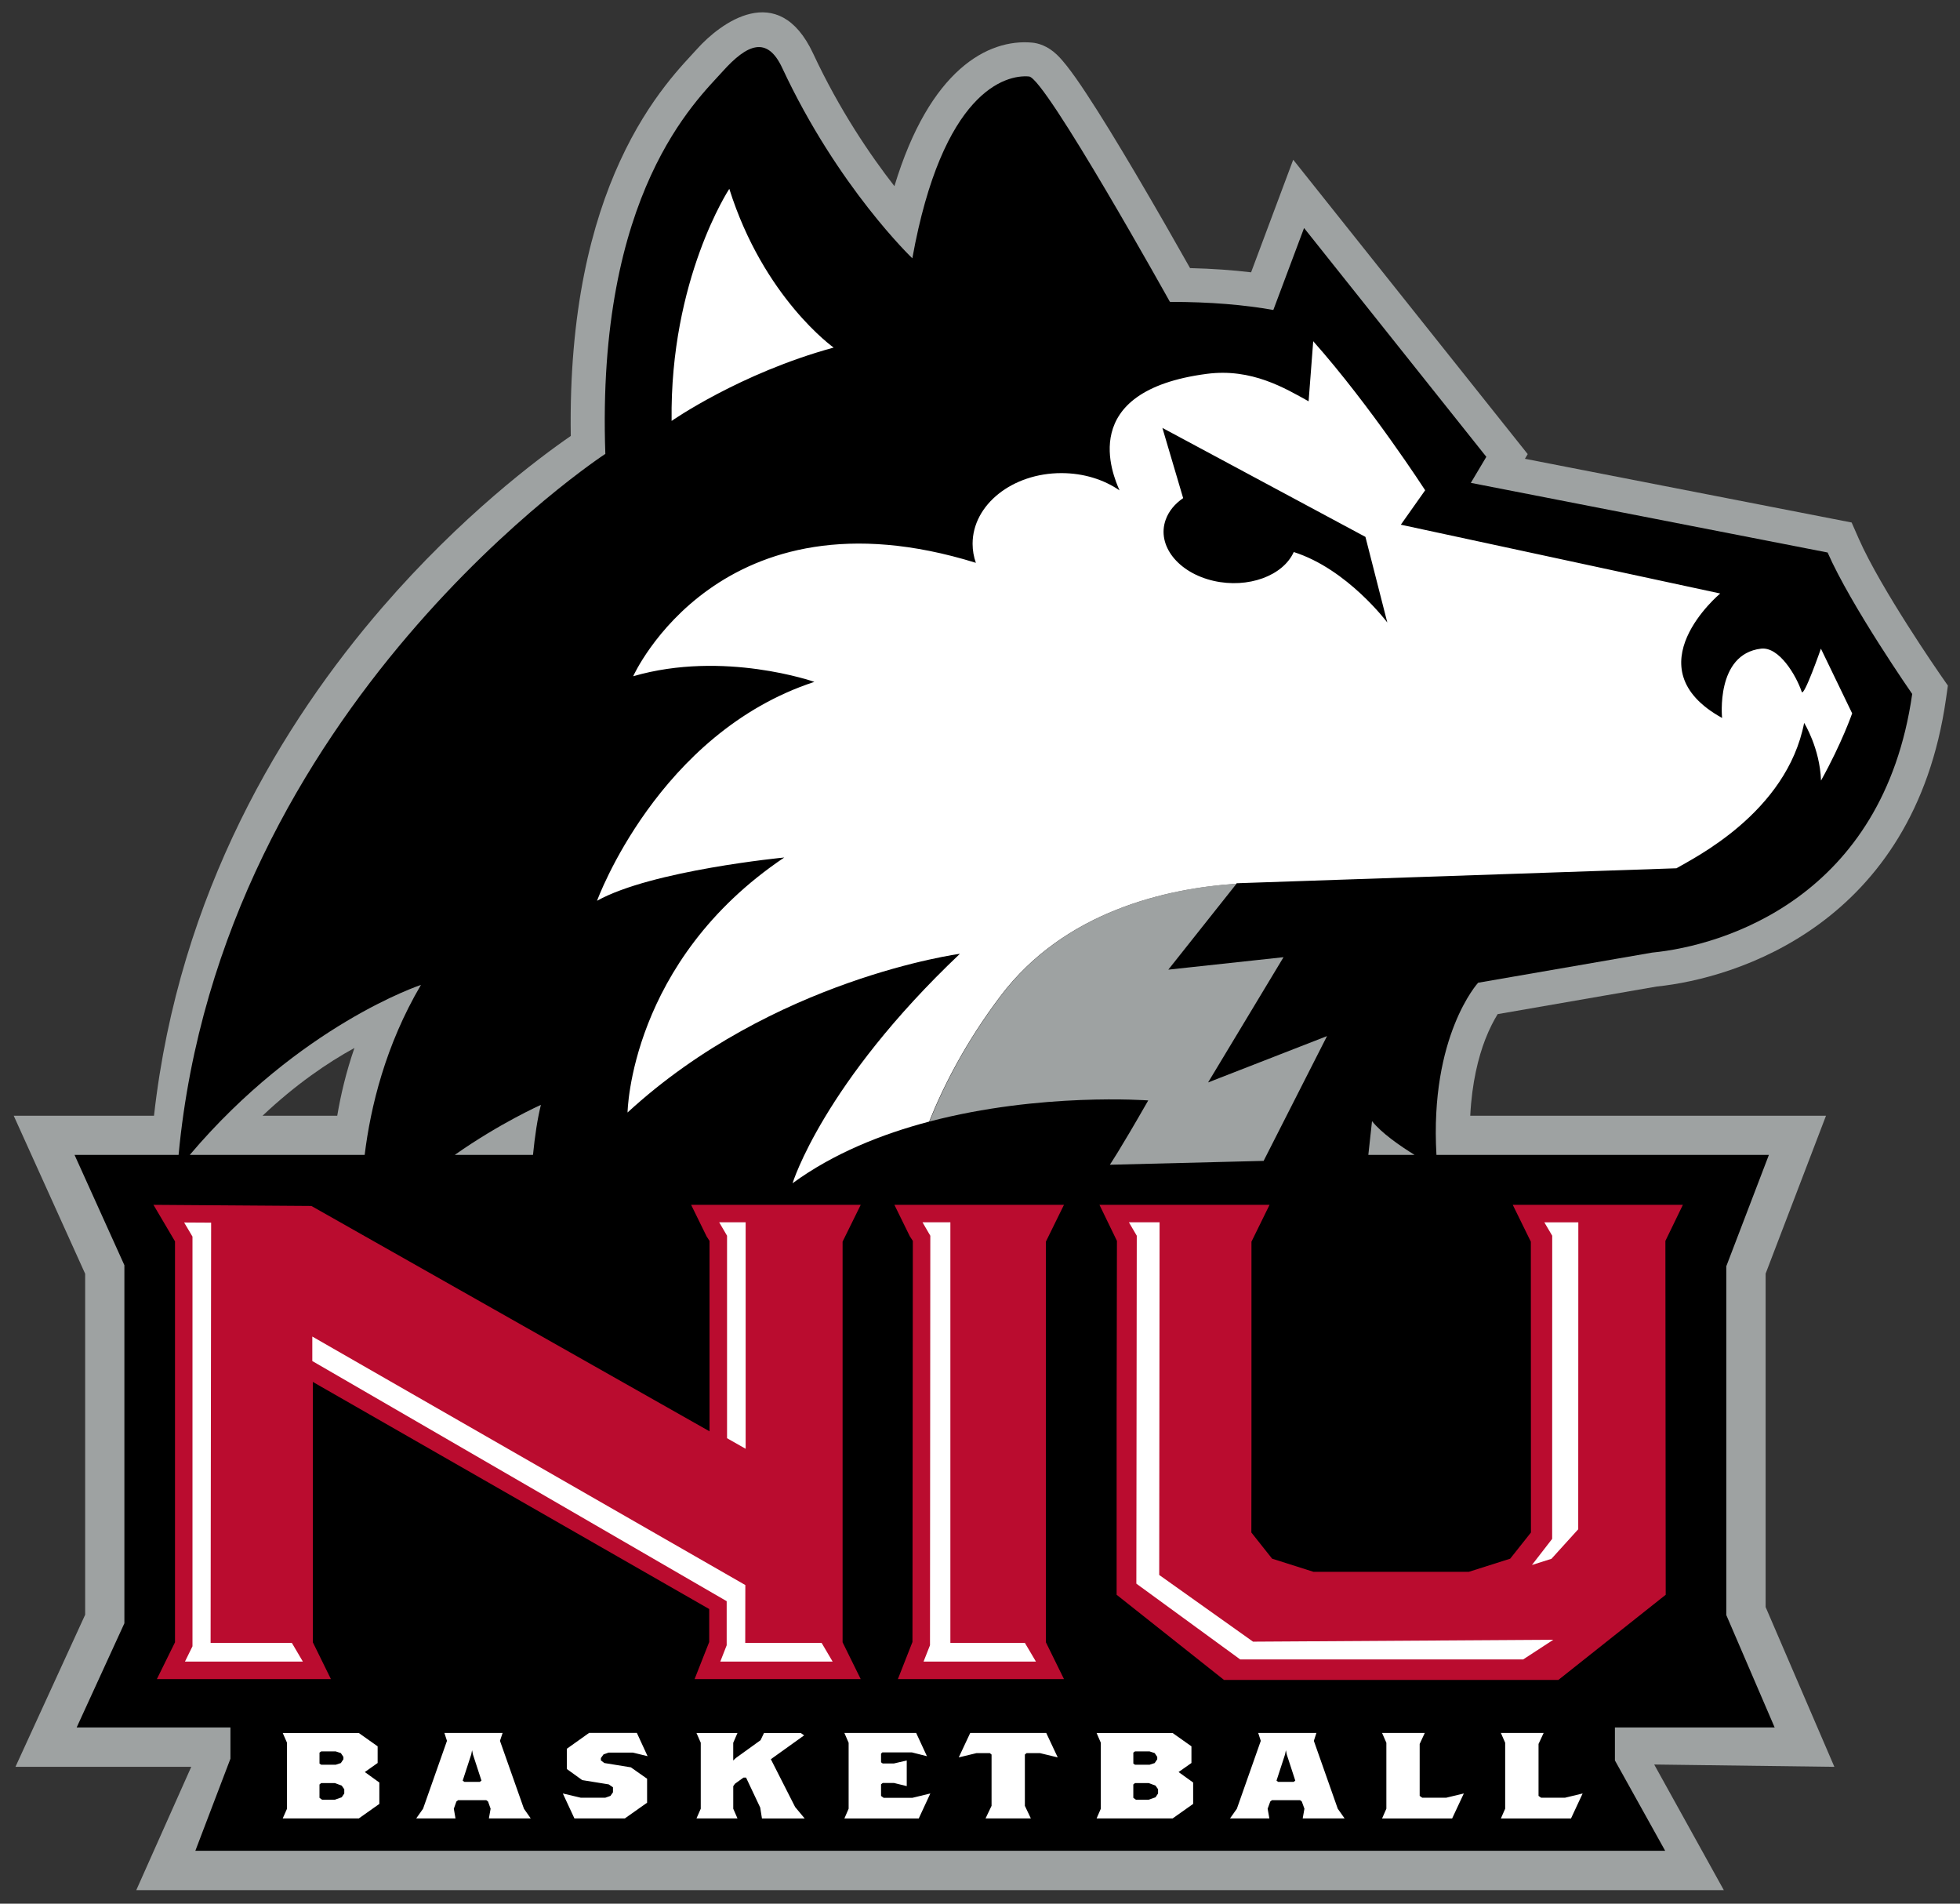
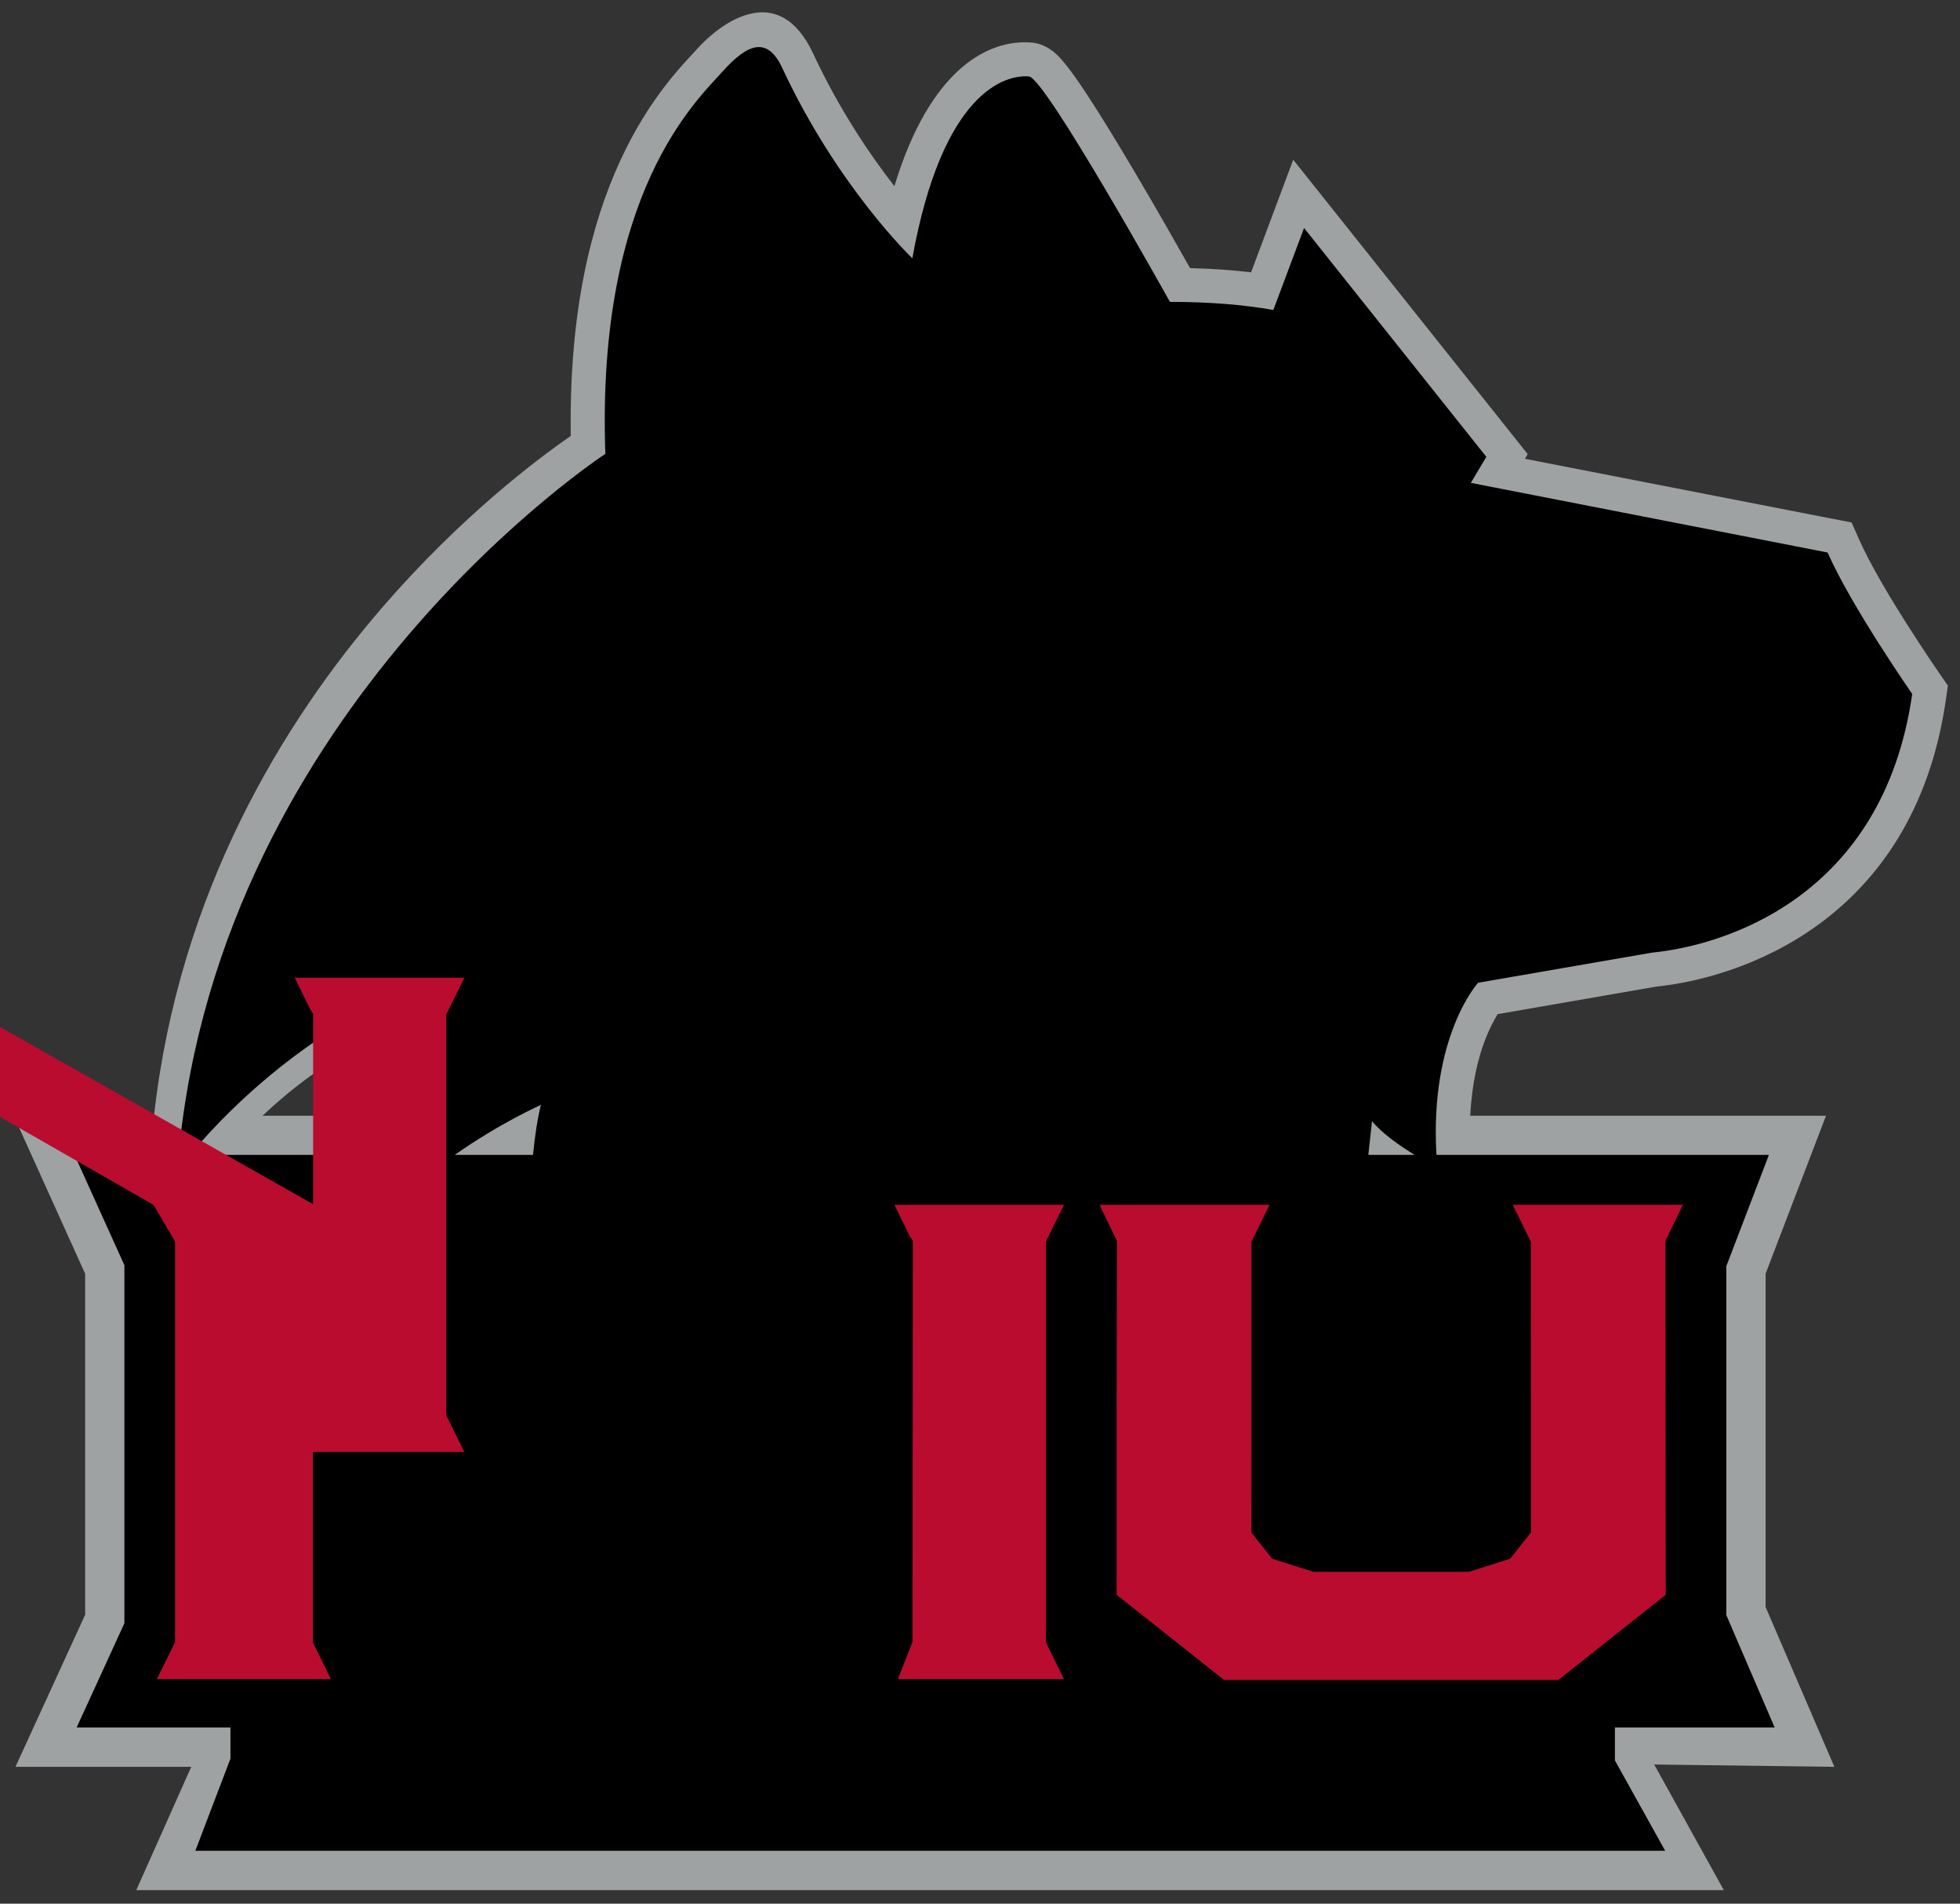
<svg xmlns="http://www.w3.org/2000/svg" xml:space="preserve" height="147.6" viewBox="0 0 152 147.597" width="152" version="1.1">
  <rect x="0" y="0" width="152" height="147.597" fill="#333333" stroke="none" />
  <g transform="matrix(1.25 0 0 -1.25 -135.99 546.68)">
    <g transform="matrix(2.029 0 0 2.029 -172.84 -387.61)">
      <path d="m198.13 385.96c-0.018 0.026-1.814 2.616-2.489 4.149l-0.22 0.5-9.99 1.948 0.085 0.143-7.17 8.999-1.288-3.442c-0.563 0.068-1.183 0.112-1.866 0.129-0.362 0.642-1.009 1.781-1.684 2.923-0.517 0.874-1.049 1.75-1.485 2.409-0.233 0.355-0.442 0.651-0.609 0.861-0.088 0.111-0.189 0.231-0.295 0.332-0.288 0.274-0.574 0.351-0.755 0.368-1.346 0.123-3.134-0.819-4.212-4.388-0.741 0.951-1.68 2.329-2.485 4.054-1.068 2.287-2.859 0.909-3.542 0.148-0.208-0.232-0.566-0.593-0.982-1.134-0.437-0.567-0.93-1.319-1.383-2.307-0.866-1.884-1.563-4.573-1.504-8.397-1.003-0.692-3.343-2.443-5.76-5.238-3.035-3.51-6.218-8.711-6.984-15.543h-4.289l2.184-4.831v-10.424l-2.131-4.649h5.375l-1.681-3.77h48.543l-2.129 3.841 5.509-0.071-2.102 4.884v10.194l1.846 4.826h-10.878c0.052 1.021 0.251 1.794 0.458 2.33 0.13 0.337 0.273 0.601 0.38 0.776l4.863 0.844c2.434 0.248 7.862 1.911 8.846 8.793l0.058 0.406-0.234 0.337zm-51.299-13.486c1.016 0.959 1.993 1.624 2.81 2.072-0.256-0.741-0.418-1.434-0.526-2.072h-2.284z" fill="#9ea2a2" />
      <path d="m184 376.54 5.319 0.921c2.187 0.213 7.064 1.676 7.954 7.907 0 0-1.864 2.68-2.587 4.324l-10.909 2.129 0.474 0.796-5.573 6.995-0.94-2.506c-0.875 0.156-1.914 0.248-3.162 0.248 0 0-3.809 6.844-4.307 6.89-0.724 0.066-2.648-0.461-3.569-5.558 0 0-2.274 2.165-3.979 5.821-0.46 0.987-1.072 0.727-1.82-0.107-0.788-0.88-3.868-3.702-3.588-11.693 0 0-11.753-7.671-13.049-21.43h-3.181l1.524-3.372v-10.946l-1.459-3.184 4.702-0.001v-0.954l-1.073-2.815h44.942l-1.536 2.761v1.008l4.884 0.001-1.478 3.435v10.664l1.302 3.403h-10.165c-0.21 3.647 1.274 5.263 1.274 5.263m-28.657-3.733c-0.106-0.426-0.185-0.952-0.242-1.53h-2.393c1.385 0.974 2.635 1.53 2.635 1.53m-10.737-1.53c3.37 3.977 7.069 5.197 7.069 5.197-1.087-1.848-1.54-3.727-1.721-5.197h-5.348zm36.037 0c0.067 0.595 0.113 1.033 0.113 1.033 0.287-0.362 0.848-0.752 1.302-1.033h-1.415z" />
-       <path d="m5.344 45.561 0.824 1.397v15.32l-0.693 1.406h6.652l-0.691-1.406v-9.949l15.15 8.678v1.26l-0.559 1.418h6.35l-0.693-1.406v-15.311l0.693-1.406h-6.482l0.59 1.203 0.113 0.176v7.275l-15.217-8.611-6.037-0.043zm28.32 0 0.59 1.203 0.115 0.176-0.014 15.326-0.557 1.418h6.348l-0.691-1.406v-15.311l0.691-1.406h-6.482zm7.838 0 0.668 1.379-0.012 6.643v6.879l4.104 3.254h12.781l4.102-3.254-0.012-13.521 0.668-1.379h-6.502l0.691 1.408 0.004 11.113-0.793 1-1.58 0.502h-5.938l-1.582-0.502-0.793-1 0.004-3.023v-8.09l0.691-1.408h-6.502z" transform="matrix(.8 0 0 -.8 139.22 406.2)" fill="#ba0c2f" />
-       <path d="m169.4 376.13c-1.056-1.4-1.736-2.731-2.176-3.833 3.399 0.894 6.689 0.645 6.689 0.645-0.912-1.593-1.174-1.966-1.174-1.966l4.702 0.118 1.939 3.815-3.637-1.417 2.307 3.829-3.523-0.381 2.087 2.629c-2.113-0.142-5.245-0.827-7.214-3.439" fill="#9ea2a2" />
-       <path d="m27.354 6.738s-2.276 3.452-2.205 8.869c0 0 2.61-1.824 6.193-2.803 0 0-2.672-1.891-3.988-6.066zm22.318 5.824-0.176 2.295c-0.895-0.496-2.177-1.274-3.891-1.049-5.005 0.655-3.586 3.878-3.336 4.453-0.595-0.412-1.371-0.66-2.223-0.66-1.873 0-3.393 1.209-3.393 2.701 0 0.253 0.044 0.497 0.125 0.727-9.796-3.041-13.098 4.334-13.098 4.334 3.462-1.005 6.926 0.215 6.926 0.215-5.981 1.959-8.307 8.365-8.307 8.365 2.083-1.165 7.156-1.654 7.156-1.654-5.905 3.966-5.99 9.744-5.99 9.744 5.56-5.115 12.703-6.064 12.703-6.064-5.236 4.965-6.396 8.768-6.396 8.768 1.558-1.14 3.402-1.877 5.221-2.356 0.551-1.377 1.401-3.041 2.721-4.791 2.461-3.265 6.376-4.121 9.018-4.299l0.014-0.018 16.809-0.572c0.652-0.385 4.211-2.121 4.881-5.555 0 0 0.6 0.959 0.645 2.203 0.799-1.436 1.19-2.568 1.19-2.568l-1.194-2.472s-0.656 1.881-0.734 1.648c-0.216-0.636-0.868-1.73-1.555-1.648-1.744 0.207-1.488 2.648-1.488 2.648-3.473-1.921-0.072-4.756-0.072-4.756l-12.207-2.629 0.93-1.316s-2.079-3.216-4.277-5.693zm-5.764 3.312 7.76 4.164 0.836 3.272s-1.525-2.043-3.576-2.693c-0.411 0.91-1.748 1.4-3.061 1.102-1.363-0.311-2.185-1.358-1.834-2.336 0.117-0.331 0.354-0.612 0.668-0.826l-0.793-2.681zm-16.941 30.354 0.301 0.514v7.738l0.711 0.404v-8.656h-1.012zm7.771 0 0.299 0.514-0.012 15.65-0.246 0.623h4.295l-0.422-0.713h-2.848v-16.074h-1.066zm7.889 0 0.301 0.514-0.016 13.295 3.971 2.897h10.812l1.154-0.752-11.477 0.072-3.586-2.549 0.014-13.477h-1.174zm15.879 0.002 0.301 0.512-0.002 11.584-0.773 0.998 0.746-0.236 1.023-1.129 0.004-11.729h-1.299zm-51.988 0.008 0.318 0.537v15.656l-0.287 0.584h4.506l-0.42-0.713h-3.106l0.02-16.059-1.031-0.006zm4.898 4.357v0.936l15.838 9.176v1.685l-0.244 0.623h4.293l-0.42-0.713h-2.92l0.004-2.211-16.551-9.496zm-1.131 15.148 0.164 0.373v2.522l-0.164 0.371h2.908l0.785-0.555v-0.818l-0.555-0.4 0.49-0.346v-0.637l-0.721-0.51h-2.908zm6.18 0 0.098 0.301-0.914 2.594-0.262 0.371h1.502l-0.064-0.371 0.098-0.275 0.066-0.051h1.078l0.066 0.051 0.098 0.275-0.066 0.371h1.6l-0.26-0.371-0.916-2.594 0.1-0.301h-2.223zm5.527 0-0.848 0.604v0.773l0.588 0.424 1.014 0.164 0.162 0.111v0.191l-0.096 0.137-0.197 0.07h-0.938l-0.686-0.162 0.443 0.953h1.928l0.85-0.6v-0.916l-0.621-0.436-1.012-0.164-0.133-0.1v-0.09l0.1-0.139 0.195-0.07h0.928l0.562 0.137-0.41-0.889h-1.83zm4.107 0 0.164 0.373v2.522l-0.164 0.371h1.568l-0.162-0.371v-0.861l0.066-0.094 0.324-0.234h0.1l0.541 1.145 0.066 0.416h1.633l-0.365-0.438-0.928-1.826 1.273-0.912-0.131-0.09h-1.404l-0.131 0.275-0.949 0.684-0.096 0.092v-0.676l0.162-0.375h-1.568zm5.654 0 0.162 0.375v2.519l-0.162 0.373h2.842l0.443-0.955-0.686 0.166h-1.1l-0.098-0.072v-0.443l0.064-0.053h0.426l0.492 0.121v-0.98l-0.492 0.115h-0.426l-0.064-0.045v-0.332l0.051-0.047h1.125l0.578 0.146-0.412-0.889h-2.744zm4.809 0-0.438 0.934 0.678-0.164h0.51l0.066 0.055v1.959l-0.23 0.482h1.732l-0.229-0.482v-1.959l0.066-0.055h0.51l0.68 0.164-0.439-0.934h-2.906zm4.83 0 0.162 0.373v2.522l-0.162 0.371h2.906l0.785-0.555v-0.818l-0.557-0.4 0.492-0.346v-0.637l-0.721-0.51h-2.906zm6.178 0 0.098 0.301-0.914 2.594-0.262 0.371h1.504l-0.066-0.371 0.1-0.275 0.064-0.051h1.078l0.064 0.051 0.1 0.275-0.066 0.371h1.602l-0.262-0.371-0.914-2.594 0.098-0.301h-2.223zm4.734 0 0.164 0.375v2.519l-0.164 0.373h2.678l0.447-0.955-0.674 0.162h-0.916l-0.098-0.07v-1.984l0.195-0.42h-1.633zm4.541 0 0.164 0.375v2.519l-0.164 0.373h2.68l0.445-0.955-0.674 0.162h-0.914l-0.098-0.07v-1.984l0.195-0.42h-1.635zm-39.322 0.66 0.033 0.162 0.326 1-0.066 0.047h-0.586l-0.066-0.047 0.326-1 0.033-0.162zm31.105 0 0.033 0.162 0.326 1-0.064 0.047h-0.59l-0.064-0.047 0.326-1 0.033-0.162zm-36.871 0.045h0.555l0.195 0.064 0.098 0.146v0.09l-0.098 0.145-0.195 0.064h-0.555l-0.066-0.045v-0.418l0.066-0.047zm31.104 0h0.557l0.195 0.064 0.098 0.146v0.09l-0.098 0.145-0.195 0.064h-0.557l-0.064-0.045v-0.418l0.064-0.047zm-31.104 1.209h0.521l0.262 0.098 0.098 0.139v0.162l-0.098 0.145-0.262 0.092h-0.49l-0.098-0.072v-0.51l0.066-0.053zm31.104 0h0.523l0.262 0.098 0.096 0.139v0.162l-0.096 0.145-0.262 0.092h-0.49l-0.098-0.072v-0.51l0.064-0.053z" transform="matrix(.8 0 0 -.8 139.22 406.2)" fill="#fff" />
+       <path d="m5.344 45.561 0.824 1.397v15.32l-0.693 1.406h6.652l-0.691-1.406v-9.949v1.26l-0.559 1.418h6.35l-0.693-1.406v-15.311l0.693-1.406h-6.482l0.59 1.203 0.113 0.176v7.275l-15.217-8.611-6.037-0.043zm28.32 0 0.59 1.203 0.115 0.176-0.014 15.326-0.557 1.418h6.348l-0.691-1.406v-15.311l0.691-1.406h-6.482zm7.838 0 0.668 1.379-0.012 6.643v6.879l4.104 3.254h12.781l4.102-3.254-0.012-13.521 0.668-1.379h-6.502l0.691 1.408 0.004 11.113-0.793 1-1.58 0.502h-5.938l-1.582-0.502-0.793-1 0.004-3.023v-8.09l0.691-1.408h-6.502z" transform="matrix(.8 0 0 -.8 139.22 406.2)" fill="#ba0c2f" />
    </g>
  </g>
</svg>